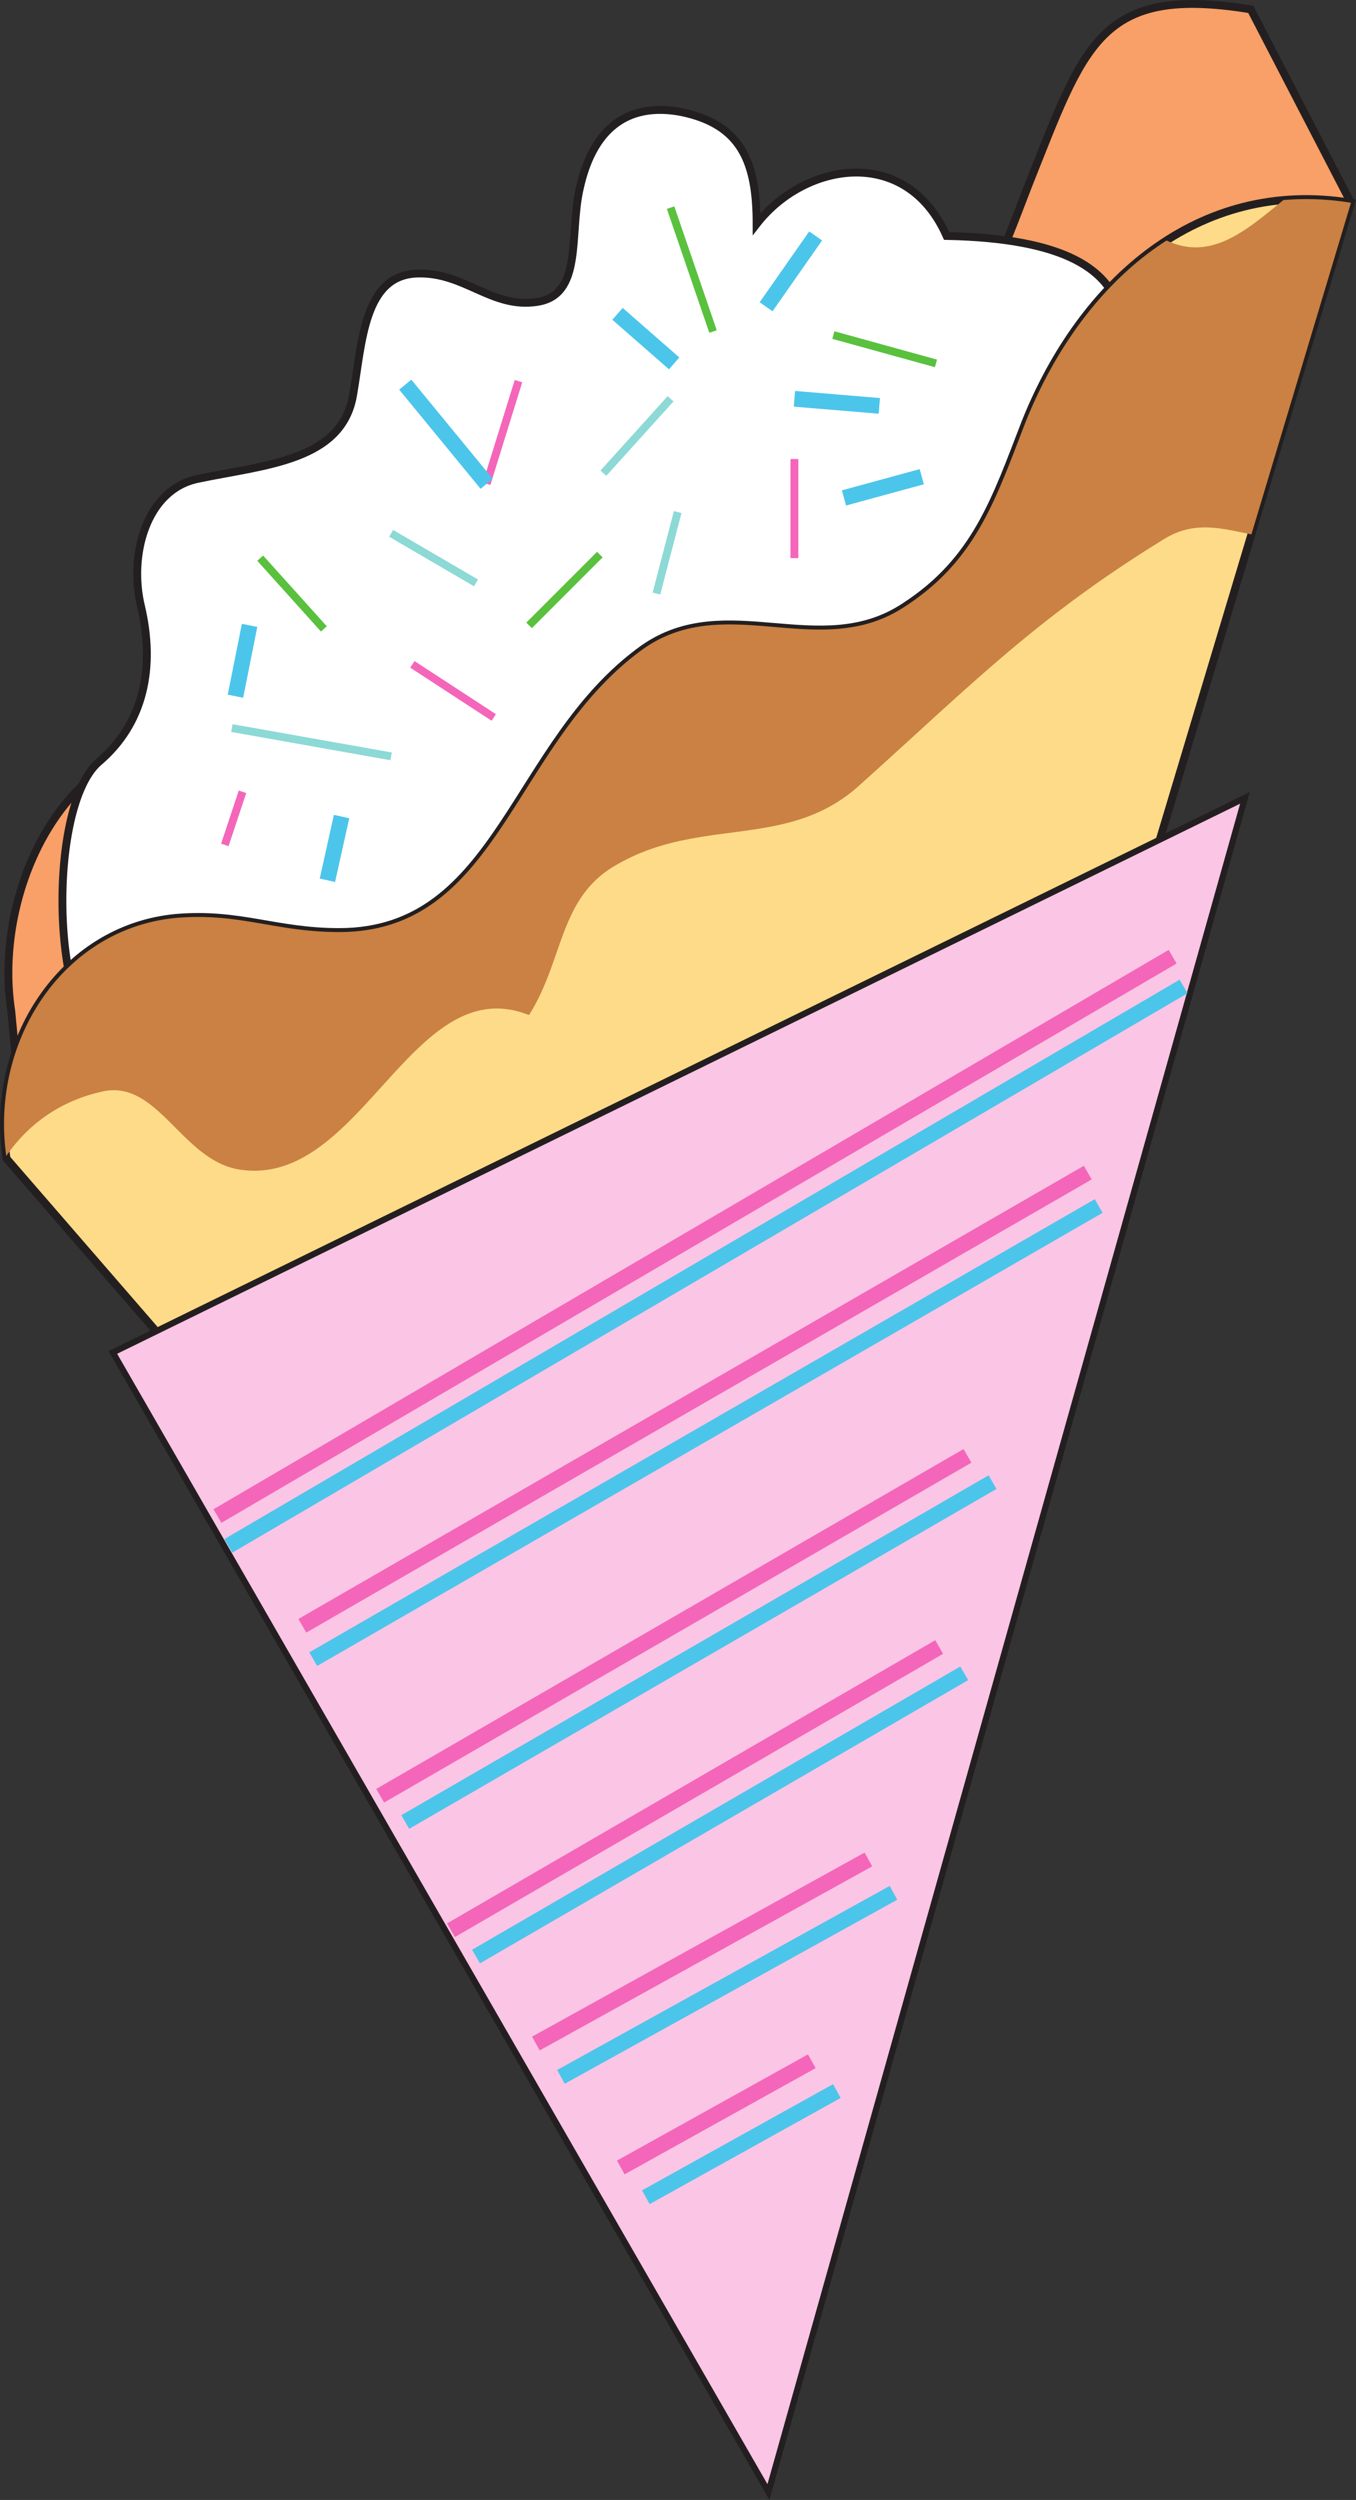
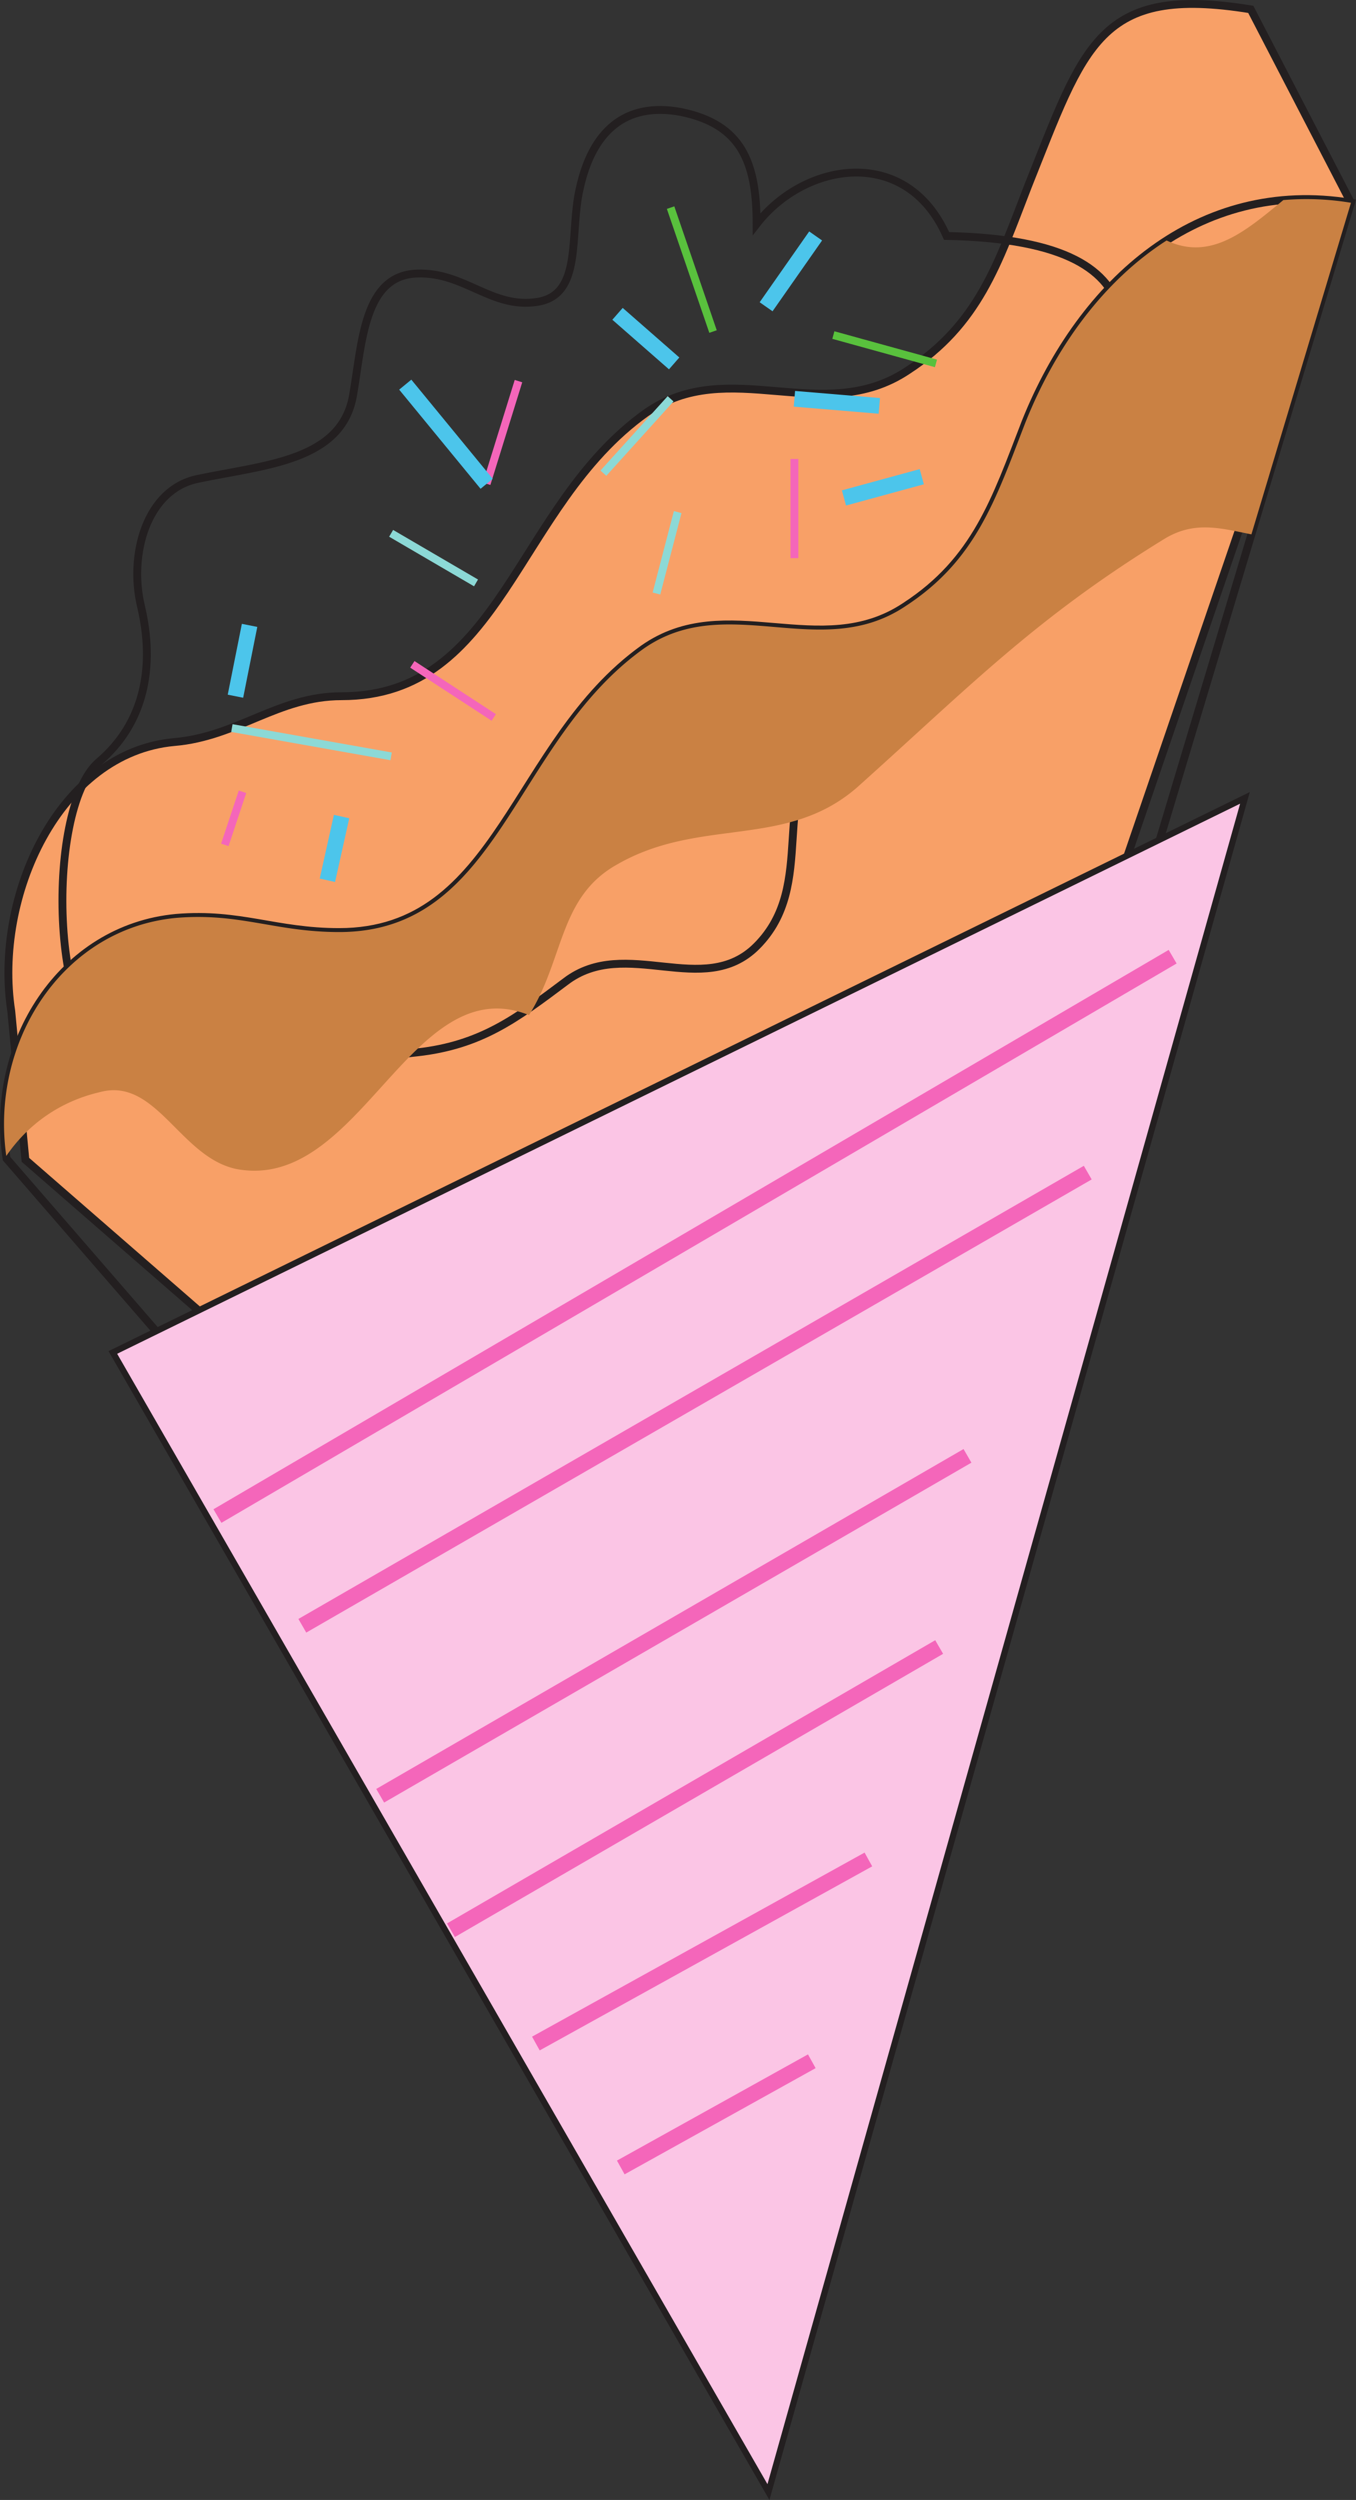
<svg xmlns="http://www.w3.org/2000/svg" width="117.286" height="216.086">
  <rect width="100%" height="100%" fill="#333333" stroke="none" />
  <path fill="#f8a067" d="M2.197 100.25.974 87.4c-1.531-9.946 4.13-22.34 14.074-23.259 5.508-.46 8.989-3.964 14.496-3.964 13.922 0 14.997-16.372 26.317-24.48 7.191-5.052 15.3 1.222 22.644-3.673 6.122-3.98 7.801-9.18 10.403-15.914 4.898-12.238 6.12-17.44 19.277-15.3l8.664 16.718-48.137 140.567L2.197 100.25" />
  <path fill="none" stroke="#231f20" stroke-miterlimit="3.864" stroke-width=".68" d="M2.197 100.25.974 87.4c-1.531-9.946 4.13-22.34 14.074-23.259 5.508-.46 8.989-3.964 14.496-3.964 13.922 0 14.997-16.372 26.317-24.48 7.191-5.052 15.3 1.222 22.644-3.673 6.122-3.98 7.801-9.18 10.403-15.914 4.898-12.238 6.12-17.44 19.277-15.3l8.664 16.718-48.137 140.567Zm0 0" />
-   <path fill="#fff" d="M10.783 91.177c-6.426 0-7-21.172-2.258-25.301 3.98-3.367 4.898-8.262 3.672-13.465-1.07-4.438.46-10.098 4.898-11.016 5.813-1.226 12.543-1.53 13.461-7.343.766-4.438.918-10.254 5.508-10.407 4.133-.152 6.43 3.063 10.406 2.45 3.977-.614 2.754-5.813 3.672-9.793 1.07-4.895 3.883-7.536 8.777-6.618 5.204 1.07 6.524 4.325 6.524 9.68 4.187-5.394 12.969-6.809 16.43 1.031 21.015.422 14.43 11.285 13.968 18.168-.457 7.496-5.699 10.817-10.816 15.07-4.945 4.114-9.027 5.356-13.465 9.794-5.2 5.203-.762 13.003-6.117 18.359-4.59 4.59-11.324-.918-16.524 3.059-4.285 3.214-7.343 5.511-12.855 6.12-4.742.462-8.105 2.755-12.238.614-5.969-3.063-9.371 5.258-13.043-.402" />
  <path fill="none" stroke="#231f20" stroke-miterlimit="3.864" stroke-width=".68" d="M10.783 91.177c-6.426 0-7-21.172-2.258-25.301 3.98-3.367 4.898-8.262 3.672-13.465-1.07-4.438.46-10.098 4.898-11.016 5.813-1.226 12.543-1.53 13.461-7.343.766-4.438.918-10.254 5.508-10.407 4.133-.152 6.43 3.063 10.406 2.45 3.977-.614 2.754-5.813 3.672-9.793 1.07-4.895 3.883-7.536 8.777-6.618 5.204 1.07 6.524 4.325 6.524 9.68 4.187-5.394 12.969-6.809 16.43 1.031 21.015.422 14.43 11.285 13.968 18.168-.457 7.496-5.699 10.817-10.816 15.07-4.945 4.114-9.027 5.356-13.465 9.794-5.2 5.203-.762 13.003-6.117 18.359-4.59 4.59-11.324-.918-16.524 3.059-4.285 3.214-7.343 5.511-12.855 6.12-4.742.462-8.105 2.755-12.238.614-5.969-3.063-9.371 5.258-13.043-.402zm0 0" />
-   <path fill="#fddb89" d="M.568 100.15C-.96 90.2 5.314 80.254 15.259 79.336c5.508-.457 8.567 1.226 14.075 1.226 13.921 0 14.996-16.37 26.316-24.48 7.191-5.051 15.3 1.222 22.644-3.672 6.122-3.98 7.801-9.18 10.407-15.914 4.894-12.238 14.992-21.113 28.148-18.969L68.502 178.485.568 100.15" />
  <path fill="none" stroke="#231f20" stroke-miterlimit="3.864" stroke-width=".68" d="M.568 100.15C-.96 90.2 5.314 80.254 15.259 79.336c5.508-.457 8.567 1.226 14.075 1.226 13.921 0 14.996-16.37 26.316-24.48 7.191-5.051 15.3 1.222 22.644-3.672 6.122-3.98 7.801-9.18 10.407-15.914 4.894-12.238 14.992-21.113 28.148-18.969L68.502 178.485Zm0 0" />
  <path fill="#ca8143" d="M8.666 94.391c4.859-1.28 6.906 5.625 11.765 6.649 10.742 2.047 15.094-17.395 25.324-13.3 3.07-4.86 2.559-10.231 7.672-13.048 7.164-4.094 14.582-1.277 20.723-6.648 9.719-8.7 15.348-14.582 26.602-21.489 2.609-1.566 4.867-.882 7.488-.367l8.61-28.66a23.399 23.399 0 0 0-5.848-.234c-3.254 2.676-6.282 5.293-10.098 3.492-5.367 3.437-9.55 9.078-12.203 15.71-2.606 6.735-4.285 11.934-10.407 15.915-7.343 4.894-15.453-1.379-22.644 3.672-11.32 8.11-12.395 24.48-26.316 24.48-5.508 0-8.567-1.683-14.075-1.226C5.39 80.25-.854 90.047.544 99.915c1.86-2.715 4.633-4.719 8.122-5.524" />
  <path fill="#fbc5e5" stroke="#231f20" stroke-miterlimit="3.864" stroke-width=".534" d="M66.466 215.403 9.76 116.9l97.922-47.937Zm0 0" />
  <path fill="none" stroke="#8cd9d6" stroke-miterlimit="3.864" stroke-width=".68" d="m33.83 46.098 7.343 4.286M58.002 34.47l-5.813 6.43M20.056 62.93l13.774 2.446" />
  <path fill="none" stroke="#f466ba" stroke-miterlimit="3.864" stroke-width=".68" d="m44.845 32.942-2.754 8.875" />
-   <path fill="none" stroke="#59c13d" stroke-miterlimit="3.864" stroke-width=".68" d="m22.505 48.243 5.508 6.117m17.75-.305 6.121-6.12" />
  <path fill="none" stroke="#f466ba" stroke-miterlimit="3.864" stroke-width=".68" d="M68.712 39.673v8.57" />
  <path fill="none" stroke="#59c13d" stroke-miterlimit="3.864" stroke-width=".68" d="m80.955 31.411-8.875-2.45M58.002 17.946l3.671 10.711" />
  <path fill="none" stroke="#8cd9d6" stroke-miterlimit="3.864" stroke-width=".68" d="m58.615 44.263-1.836 7.039" />
  <path fill="none" stroke="#f466ba" stroke-miterlimit="3.864" stroke-width=".68" d="m19.447 73.028 1.527-4.59m14.692-11.015 7.039 4.59" />
-   <path fill="none" stroke="#4cc5eb" stroke-miterlimit="3.864" stroke-width="1.36" d="m102.373 85.266-82.621 48.352m75.277-29.378-67.934 39.167m58.755-15.301-50.798 29.38M83.4 144.634l-42.227 24.48m36.106-5.508-28.762 15.91m23.867 1.224-16.523 9.179" />
  <path fill="none" stroke="#f466ba" stroke-miterlimit="3.864" stroke-width="1.36" d="m101.427 82.692-82.62 48.348m75.277-29.684L26.15 140.524m57.531-14.687-50.797 29.379m48.348-12.856-42.227 24.48m36.105-6.117-28.76 15.91m23.866 1.532-16.523 9.18" />
  <path fill="none" stroke="#4cc5eb" stroke-miterlimit="3.864" stroke-width="1.36" d="m35.052 33.247 7.04 8.57m33.964-6.734-7.344-.613m1.836-14.075-4.285 6.121M21.587 54.055l-1.222 6.122m9.179 10.402-1.226 5.508m44.68-33.047 6.73-1.836M53.412 27.126l4.898 4.285" />
</svg>